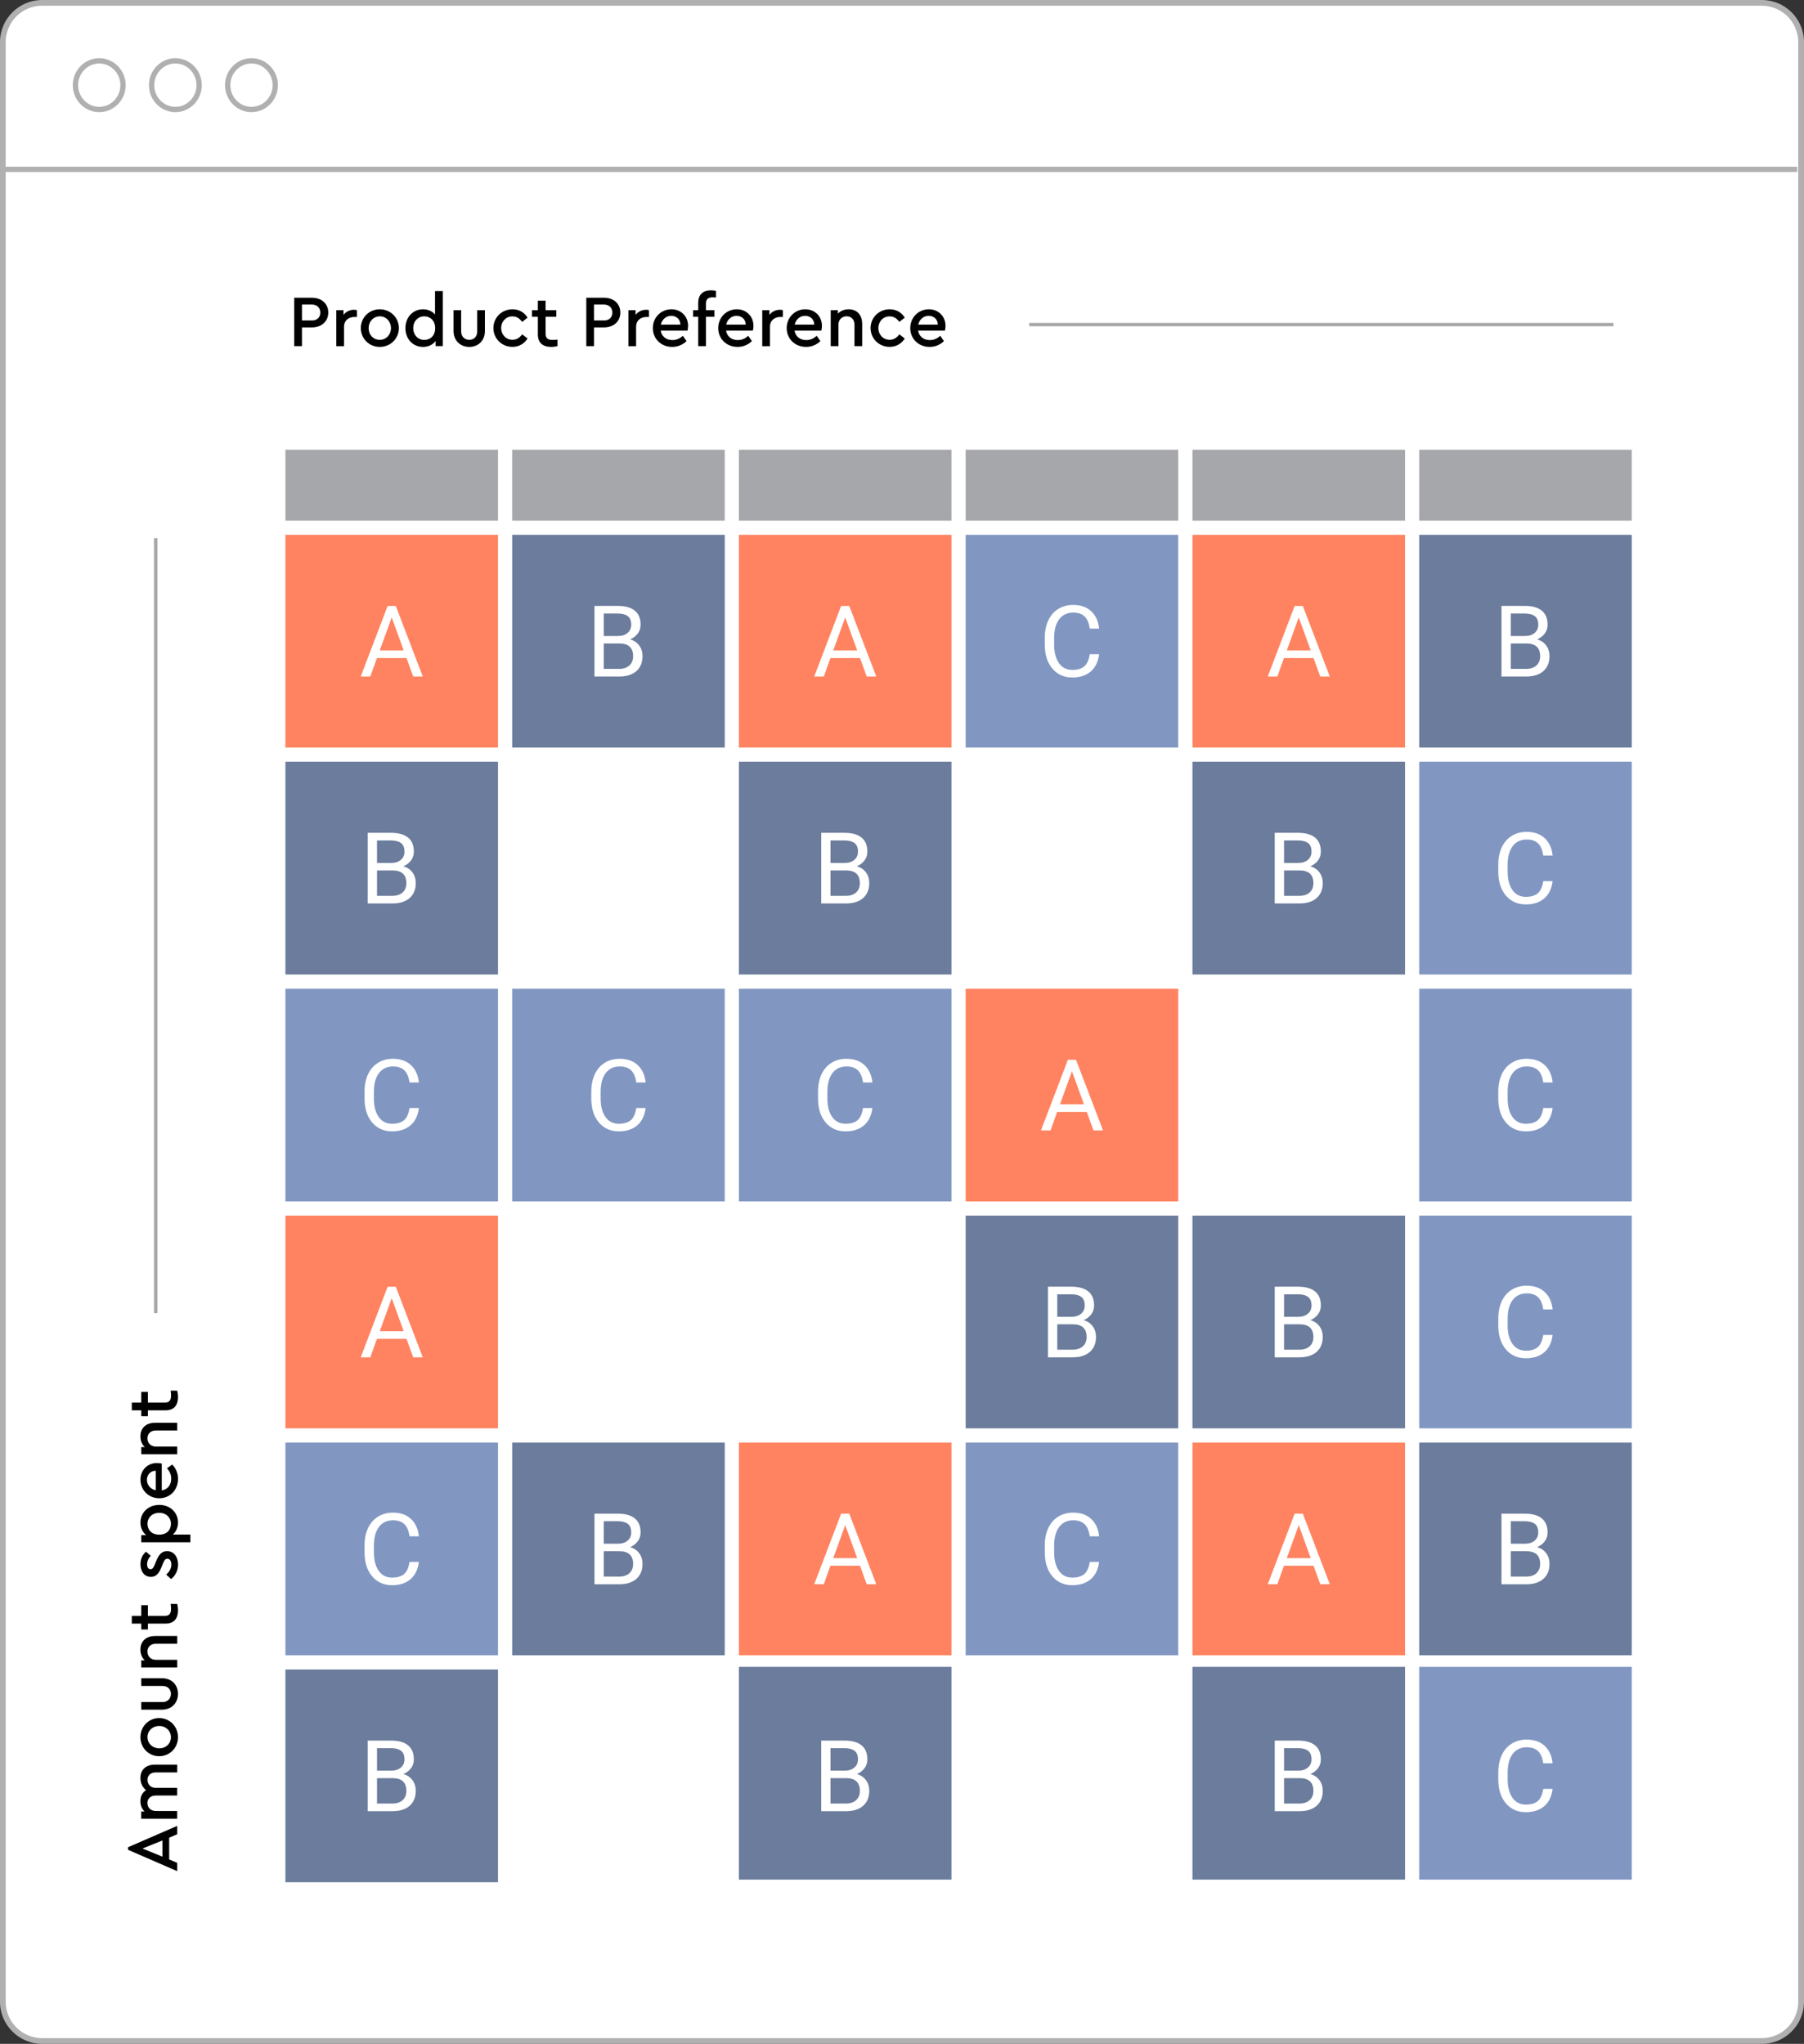
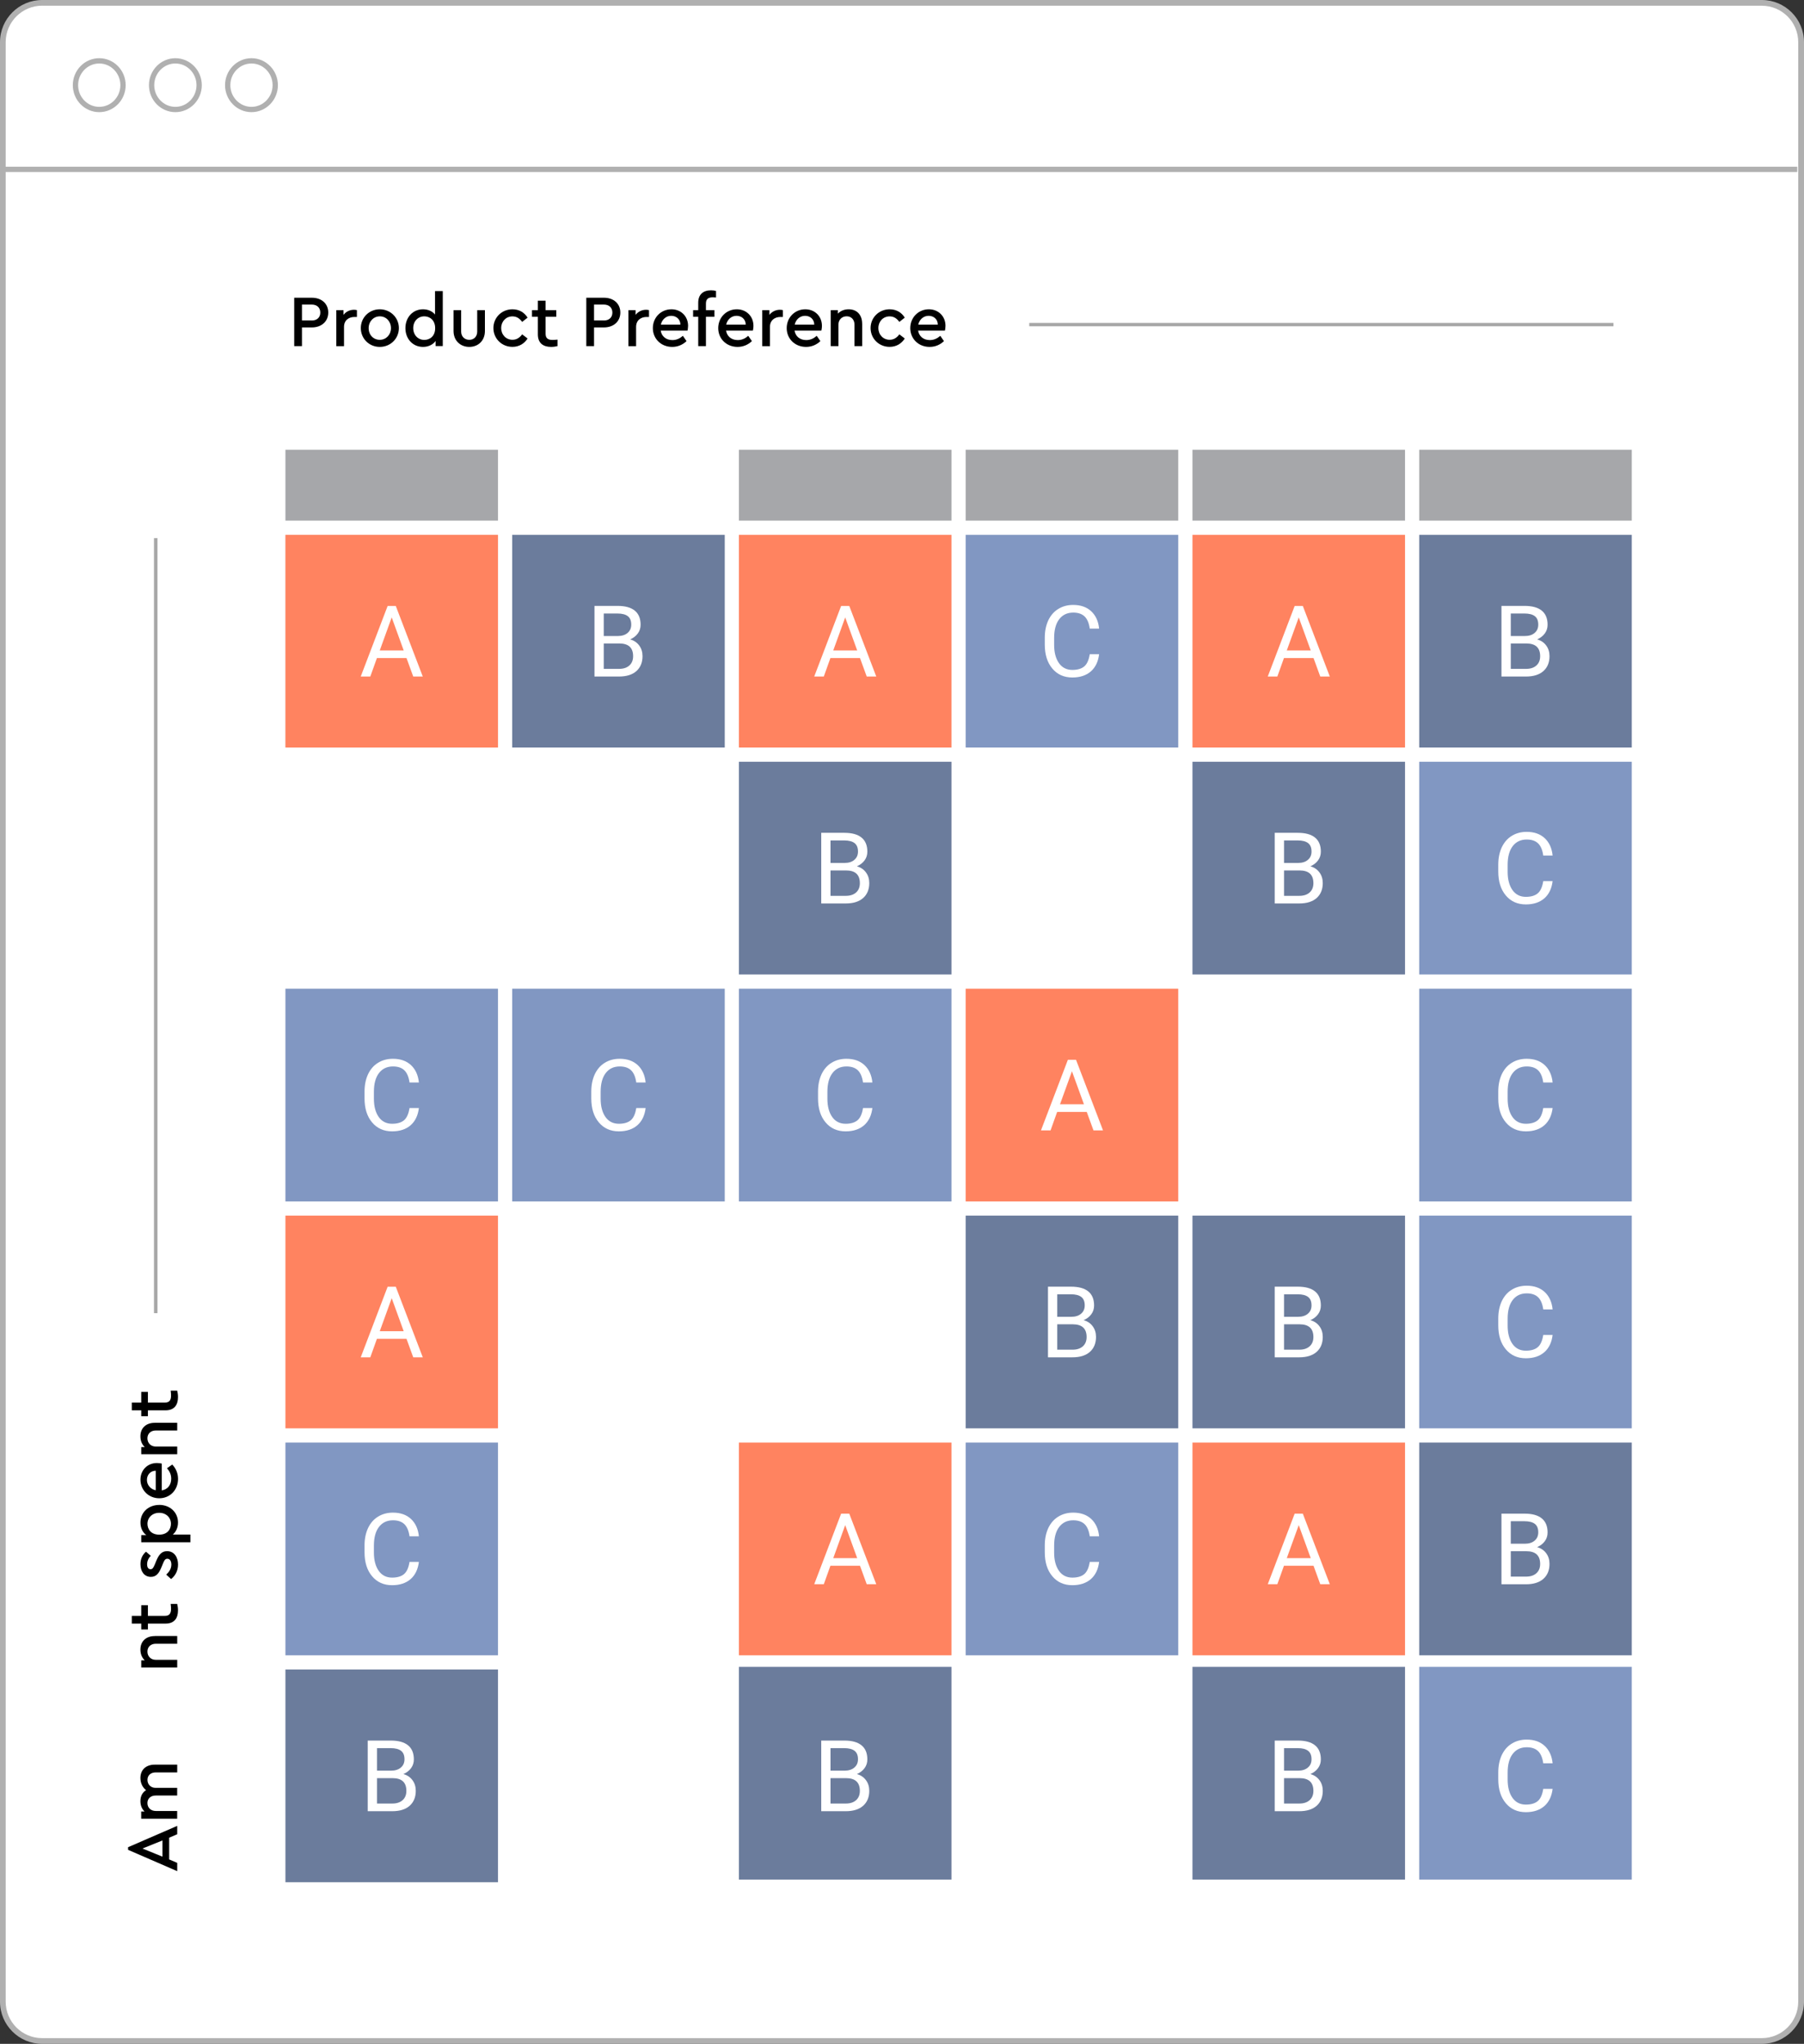
<svg xmlns="http://www.w3.org/2000/svg" width="323" height="366" viewBox="0 0 323 366" fill="none">
  <rect x="0" y="0" width="323" height="366" fill="#333333" stroke="none" />
  <g clip-path="url(#clip0_94_380)">
    <path d="M315.455 0.51H7.545C3.659 0.51 0.509 3.663 0.509 7.552V358.448C0.509 362.338 3.659 365.49 7.545 365.49H315.455C319.341 365.49 322.491 362.338 322.491 358.448V7.552C322.491 3.663 319.341 0.51 315.455 0.51Z" fill="white" />
    <path d="M315.455 366H7.545C3.385 366 0 362.612 0 358.448V7.552C0 3.388 3.385 0 7.545 0H315.455C319.616 0 323 3.388 323 7.552V358.448C323 362.612 319.616 366 315.455 366ZM7.545 1.019C3.949 1.019 1.018 3.952 1.018 7.552V358.448C1.018 362.048 3.941 364.973 7.537 364.973H315.448C319.044 364.973 321.966 362.048 321.966 358.448V7.552C321.966 3.952 319.044 1.027 315.448 1.027H7.545V1.019Z" fill="#B0B0B0" />
    <path d="M321.794 29.854H0.509V30.803H321.794V29.854Z" fill="#B0B0B0" />
-     <path d="M17.769 19.612C20.122 19.612 22.031 17.66 22.031 15.252C22.031 12.844 20.122 10.892 17.769 10.892C15.415 10.892 13.507 12.844 13.507 15.252C13.507 17.66 15.415 19.612 17.769 19.612Z" fill="white" />
    <path d="M17.769 20.083C15.16 20.083 13.037 17.918 13.037 15.252C13.037 12.586 15.16 10.422 17.769 10.422C20.378 10.422 22.501 12.586 22.501 15.252C22.501 17.918 20.378 20.083 17.769 20.083ZM17.769 11.37C15.685 11.37 13.985 13.111 13.985 15.252C13.985 17.393 15.685 19.134 17.769 19.134C19.853 19.134 21.553 17.393 21.553 15.252C21.553 13.111 19.853 11.37 17.769 11.37Z" fill="#B0B0B0" />
    <path d="M31.401 19.612C33.754 19.612 35.663 17.66 35.663 15.252C35.663 12.844 33.754 10.892 31.401 10.892C29.047 10.892 27.139 12.844 27.139 15.252C27.139 17.66 29.047 19.612 31.401 19.612Z" fill="white" />
    <path d="M31.401 20.083C28.792 20.083 26.669 17.918 26.669 15.252C26.669 12.586 28.792 10.422 31.401 10.422C34.01 10.422 36.133 12.586 36.133 15.252C36.133 17.918 34.01 20.083 31.401 20.083ZM31.401 11.37C29.317 11.37 27.617 13.111 27.617 15.252C27.617 17.393 29.317 19.134 31.401 19.134C33.485 19.134 35.185 17.393 35.185 15.252C35.185 13.111 33.485 11.37 31.401 11.37Z" fill="#B0B0B0" />
    <path d="M45.025 19.612C47.379 19.612 49.287 17.66 49.287 15.252C49.287 12.844 47.379 10.892 45.025 10.892C42.671 10.892 40.763 12.844 40.763 15.252C40.763 17.66 42.671 19.612 45.025 19.612Z" fill="white" />
    <path d="M45.025 20.083C42.416 20.083 40.293 17.918 40.293 15.252C40.293 12.586 42.416 10.422 45.025 10.422C47.634 10.422 49.757 12.586 49.757 15.252C49.757 17.918 47.634 20.083 45.025 20.083ZM45.025 11.37C42.941 11.37 41.241 13.111 41.241 15.252C41.241 17.393 42.941 19.134 45.025 19.134C47.109 19.134 48.809 17.393 48.809 15.252C48.809 13.111 47.109 11.37 45.025 11.37Z" fill="#B0B0B0" />
    <path d="M89.164 80.535H51.104V93.231H89.164V80.535Z" fill="#A6A7AA" />
-     <path d="M89.164 136.408H51.104V174.503H89.164V136.408Z" fill="#6B7C9C" />
    <path d="M89.164 217.68H51.104V255.776H89.164V217.68Z" fill="#FF8360" />
    <path d="M89.164 95.772H51.104V133.867H89.164V95.772Z" fill="#EAEAEA" />
    <path d="M89.164 177.052H51.104V215.147H89.164V177.052Z" fill="#8197C2" />
    <path d="M89.164 258.324H51.104V296.42H89.164V258.324Z" fill="#8197C2" />
    <path d="M89.164 298.96H51.104V337.056H89.164V298.96Z" fill="#6B7C9C" />
-     <path d="M129.763 80.535H91.703V93.231H129.763V80.535Z" fill="#A6A7AA" />
+     <path d="M129.763 80.535H91.703H129.763V80.535Z" fill="#A6A7AA" />
    <path d="M129.763 95.772H91.703V133.867H129.763V95.772Z" fill="#6B7C9C" />
    <path d="M129.763 177.052H91.703V215.147H129.763V177.052Z" fill="#8197C2" />
    <path d="M170.361 80.535H132.301V93.231H170.361V80.535Z" fill="#A6A7AA" />
    <path d="M170.361 136.408H132.301V174.503H170.361V136.408Z" fill="#6B7C9C" />
    <path d="M170.361 95.772H132.301V133.867H170.361V95.772Z" fill="#FF8360" />
    <path d="M170.361 177.052H132.301V215.147H170.361V177.052Z" fill="#8197C2" />
    <path d="M89.164 95.772H51.104V133.867H89.164V95.772Z" fill="#FF8360" />
    <path d="M292.164 217.68H254.104V255.776H292.164V217.68Z" fill="#8197C2" />
    <path d="M210.959 80.535H172.899V93.231H210.959V80.535Z" fill="#A6A7AA" />
    <path d="M210.959 217.68H172.899V255.776H210.959V217.68Z" fill="#6B7C9C" />
    <path d="M210.959 95.772H172.899V133.867H210.959V95.772Z" fill="#8197C2" />
    <path d="M210.959 177.052H172.899V215.147H210.959V177.052Z" fill="#FF8360" />
    <path d="M251.565 80.535H213.505V93.231H251.565V80.535Z" fill="#A6A7AA" />
    <path d="M251.565 136.408H213.505V174.503H251.565V136.408Z" fill="#6B7C9C" />
    <path d="M292.164 258.324H254.104V296.42H292.164V258.324Z" fill="#6B7C9C" />
    <path d="M228.234 243.048V230.407H232.363C233.734 230.407 234.76 230.69 235.458 231.262C236.147 231.827 236.492 232.666 236.492 233.779C236.492 234.375 236.327 234.893 235.99 235.348C235.653 235.803 235.199 236.155 234.619 236.406C235.301 236.595 235.841 236.955 236.241 237.496C236.641 238.03 236.836 238.673 236.836 239.41C236.836 240.539 236.468 241.433 235.74 242.084C235.003 242.735 233.969 243.056 232.621 243.056H228.242L228.234 243.048ZM229.903 235.803H232.418C233.146 235.803 233.734 235.622 234.165 235.254C234.604 234.885 234.823 234.391 234.823 233.764C234.823 233.066 234.619 232.564 234.212 232.25C233.804 231.937 233.186 231.772 232.363 231.772H229.903V235.795V235.803ZM229.903 237.144V241.692H232.653C233.428 241.692 234.039 241.488 234.486 241.088C234.933 240.688 235.16 240.131 235.16 239.426C235.16 237.904 234.337 237.144 232.676 237.144H229.903Z" fill="#1D1D1D" />
    <path d="M251.565 217.68H213.505V255.776H251.565V217.68Z" fill="#6B7C9C" />
    <path d="M251.565 95.772H213.505V133.867H251.565V95.772Z" fill="#FF8360" />
    <path d="M251.565 258.324H213.505V296.42H251.565V258.324Z" fill="#FF8360" />
    <path d="M292.164 80.535H254.104V93.231H292.164V80.535Z" fill="#A6A7AA" />
    <path d="M292.164 136.408H254.104V174.503H292.164V136.408Z" fill="#8197C2" />
    <path d="M292.164 95.772H254.104V133.867H292.164V95.772Z" fill="#6B7C9C" />
    <path d="M292.164 177.052H254.104V215.147H292.164V177.052Z" fill="#8197C2" />
    <path d="M251.565 298.49H213.505V336.585H251.565V298.49Z" fill="#6B7C9C" />
    <path d="M170.361 298.49H132.301V336.585H170.361V298.49Z" fill="#6B7C9C" />
    <path d="M210.959 258.324H172.899V296.42H210.959V258.324Z" fill="#8197C2" />
-     <path d="M129.763 258.324H91.703V296.42H129.763V258.324Z" fill="#6B7C9C" />
    <path d="M170.361 258.324H132.301V296.42H170.361V258.324Z" fill="#FF8360" />
    <path d="M292.164 298.49H254.104V336.585H292.164V298.49Z" fill="#8197C2" />
    <path d="M72.775 117.839H67.486L66.303 121.148H64.588L69.406 108.507H70.863L75.697 121.148H73.989L72.782 117.839H72.775ZM67.988 116.474H72.281L70.134 110.561L67.996 116.474H67.988Z" fill="white" />
    <path d="M72.775 239.747H67.486L66.303 243.056H64.588L69.406 230.415H70.863L75.697 243.056H73.989L72.782 239.747H72.775ZM67.988 238.383H72.281L70.134 232.47L67.996 238.383H67.988Z" fill="white" />
    <path d="M228.234 161.776V149.135H232.363C233.734 149.135 234.76 149.418 235.458 149.99C236.147 150.555 236.492 151.394 236.492 152.507C236.492 153.103 236.327 153.621 235.99 154.076C235.653 154.53 235.199 154.883 234.619 155.134C235.301 155.322 235.841 155.683 236.241 156.224C236.641 156.757 236.836 157.401 236.836 158.138C236.836 159.267 236.468 160.161 235.74 160.812C235.003 161.463 233.969 161.784 232.621 161.784H228.242L228.234 161.776ZM229.903 154.53H232.418C233.146 154.53 233.734 154.35 234.165 153.981C234.604 153.613 234.823 153.119 234.823 152.492C234.823 151.794 234.619 151.292 234.212 150.978C233.804 150.664 233.186 150.5 232.363 150.5H229.903V154.523V154.53ZM229.903 155.871V160.42H232.653C233.428 160.42 234.039 160.216 234.486 159.816C234.933 159.416 235.16 158.859 235.16 158.153C235.16 156.632 234.337 155.871 232.676 155.871H229.903Z" fill="white" />
    <path d="M65.841 161.776V149.135H69.97C71.341 149.135 72.367 149.418 73.064 149.99C73.754 150.555 74.099 151.394 74.099 152.507C74.099 153.103 73.934 153.621 73.597 154.076C73.26 154.53 72.806 154.883 72.226 155.134C72.908 155.322 73.448 155.683 73.848 156.224C74.247 156.757 74.443 157.401 74.443 158.138C74.443 159.267 74.075 160.161 73.346 160.812C72.61 161.463 71.576 161.784 70.228 161.784H65.849L65.841 161.776ZM67.502 154.53H70.017C70.745 154.53 71.333 154.35 71.764 153.981C72.203 153.613 72.422 153.119 72.422 152.492C72.422 151.794 72.218 151.292 71.811 150.978C71.403 150.664 70.784 150.5 69.962 150.5H67.502V154.523V154.53ZM67.502 155.871V160.42H70.252C71.027 160.42 71.638 160.216 72.085 159.816C72.532 159.416 72.759 158.859 72.759 158.153C72.759 156.632 71.936 155.871 70.275 155.871H67.502Z" fill="white" />
    <path d="M147.038 161.776V149.135H151.166C152.537 149.135 153.564 149.418 154.261 149.99C154.95 150.555 155.295 151.394 155.295 152.507C155.295 153.103 155.131 153.621 154.794 154.076C154.457 154.53 154.002 154.883 153.423 155.134C154.104 155.322 154.645 155.683 155.044 156.224C155.444 156.757 155.64 157.401 155.64 158.138C155.64 159.267 155.272 160.161 154.543 160.812C153.807 161.463 152.772 161.784 151.425 161.784H147.045L147.038 161.776ZM148.698 154.53H151.213C151.942 154.53 152.53 154.35 152.96 153.981C153.399 153.613 153.619 153.119 153.619 152.492C153.619 151.794 153.415 151.292 153.007 150.978C152.6 150.664 151.981 150.5 151.158 150.5H148.698V154.523V154.53ZM148.698 155.871V160.42H151.448C152.224 160.42 152.835 160.216 153.282 159.816C153.728 159.416 153.955 158.859 153.955 158.153C153.955 156.632 153.133 155.871 151.472 155.871H148.698Z" fill="white" />
    <path d="M106.439 121.14V108.499H110.568C111.939 108.499 112.965 108.781 113.663 109.354C114.352 109.918 114.697 110.757 114.697 111.871C114.697 112.467 114.532 112.985 114.195 113.439C113.859 113.894 113.404 114.247 112.824 114.498C113.506 114.686 114.047 115.047 114.446 115.588C114.846 116.121 115.042 116.764 115.042 117.501C115.042 118.631 114.673 119.525 113.945 120.175C113.208 120.826 112.174 121.148 110.827 121.148H106.447L106.439 121.14ZM108.1 113.894H110.615C111.344 113.894 111.931 113.714 112.362 113.345C112.801 112.977 113.02 112.483 113.02 111.855C113.02 111.157 112.817 110.656 112.409 110.342C112.002 110.028 111.383 109.863 110.56 109.863H108.1V113.886V113.894ZM108.1 115.227V119.776H110.85C111.626 119.776 112.237 119.572 112.683 119.172C113.13 118.772 113.357 118.215 113.357 117.509C113.357 115.988 112.534 115.227 110.874 115.227H108.1Z" fill="white" />
    <path d="M268.832 283.692V271.052H272.961C274.332 271.052 275.358 271.334 276.056 271.906C276.745 272.471 277.09 273.31 277.09 274.423C277.09 275.019 276.925 275.537 276.589 275.992C276.252 276.447 275.797 276.8 275.217 277.05C275.899 277.239 276.44 277.599 276.839 278.141C277.239 278.674 277.435 279.317 277.435 280.054C277.435 281.183 277.066 282.077 276.338 282.728C275.601 283.379 274.567 283.7 273.22 283.7H268.84L268.832 283.692ZM270.501 276.439H273.016C273.745 276.439 274.332 276.258 274.763 275.89C275.202 275.521 275.421 275.027 275.421 274.4C275.421 273.702 275.217 273.2 274.81 272.886C274.403 272.573 273.784 272.408 272.961 272.408H270.501V276.431V276.439ZM270.501 277.78V282.328H273.251C274.027 282.328 274.638 282.124 275.084 281.724C275.531 281.324 275.758 280.768 275.758 280.062C275.758 278.54 274.935 277.78 273.275 277.78H270.501Z" fill="white" />
    <path d="M194.569 199.111H189.281L188.098 202.42H186.382L191.201 189.779H192.658L197.492 202.42H195.784L194.577 199.111H194.569ZM189.782 197.747H194.076L191.929 191.834L189.79 197.747H189.782Z" fill="white" />
    <path d="M153.971 117.839H148.683L147.5 121.148H145.784L150.602 108.507H152.059L156.893 121.148H155.185L153.979 117.839H153.971ZM149.184 116.474H153.478L151.331 110.561L149.192 116.474H149.184Z" fill="white" />
    <path d="M153.971 280.383H148.683L147.5 283.692H145.784L150.602 271.052H152.059L156.893 283.692H155.185L153.979 280.383H153.971ZM149.184 279.019H153.478L151.331 273.106L149.192 279.019H149.184Z" fill="white" />
    <path d="M235.175 117.839H229.887L228.704 121.148H226.988L231.807 108.507H233.264L238.098 121.148H236.39L235.183 117.839H235.175ZM230.389 116.474H234.682L232.535 110.561L230.396 116.474H230.389Z" fill="white" />
    <path d="M235.175 280.383H229.887L228.704 283.692H226.988L231.807 271.052H233.264L238.098 283.692H236.39L235.183 280.383H235.175ZM230.389 279.019H234.682L232.535 273.106L230.396 279.019H230.389Z" fill="white" />
    <path d="M74.999 279.677C74.843 281.011 74.349 282.046 73.519 282.775C72.688 283.496 71.584 283.865 70.205 283.865C68.716 283.865 67.518 283.332 66.617 282.257C65.716 281.183 65.269 279.756 65.269 277.96V276.745C65.269 275.568 65.481 274.541 65.896 273.639C66.319 272.753 66.906 272.063 67.682 271.593C68.45 271.114 69.343 270.871 70.354 270.871C71.693 270.871 72.767 271.247 73.581 272C74.388 272.753 74.866 273.788 74.999 275.113H73.323C73.182 274.102 72.861 273.373 72.383 272.918C71.897 272.463 71.223 272.243 70.362 272.243C69.296 272.243 68.466 272.635 67.854 273.428C67.251 274.212 66.946 275.333 66.946 276.792V278.015C66.946 279.387 67.236 280.477 67.807 281.293C68.379 282.101 69.178 282.508 70.205 282.508C71.129 282.508 71.842 282.297 72.336 281.881C72.829 281.465 73.158 280.736 73.323 279.693H74.999V279.677Z" fill="white" />
    <path d="M277.991 157.769C277.834 159.102 277.341 160.137 276.51 160.866C275.68 161.588 274.575 161.956 273.196 161.956C271.708 161.956 270.509 161.423 269.608 160.349C268.707 159.275 268.26 157.847 268.26 156.052V154.836C268.26 153.66 268.472 152.633 268.887 151.731C269.31 150.845 269.898 150.155 270.673 149.684C271.441 149.206 272.334 148.963 273.345 148.963C274.685 148.963 275.758 149.339 276.573 150.092C277.38 150.845 277.858 151.88 277.991 153.205H276.314C276.173 152.193 275.852 151.464 275.374 151.009C274.888 150.555 274.215 150.335 273.353 150.335C272.287 150.335 271.457 150.727 270.846 151.519C270.243 152.303 269.937 153.425 269.937 154.883V156.107C269.937 157.479 270.227 158.569 270.799 159.384C271.371 160.192 272.17 160.6 273.196 160.6C274.121 160.6 274.834 160.388 275.327 159.973C275.821 159.557 276.15 158.828 276.314 157.785H277.991V157.769Z" fill="white" />
    <path d="M196.794 117.133C196.638 118.466 196.144 119.501 195.314 120.23C194.483 120.952 193.378 121.32 192 121.32C190.511 121.32 189.312 120.787 188.411 119.713C187.51 118.638 187.064 117.211 187.064 115.415V114.2C187.064 113.024 187.275 111.996 187.691 111.095C188.114 110.208 188.701 109.518 189.477 109.048C190.245 108.57 191.138 108.326 192.148 108.326C193.488 108.326 194.562 108.703 195.376 109.456C196.183 110.208 196.661 111.244 196.794 112.569H195.118C194.977 111.557 194.656 110.828 194.178 110.373C193.692 109.918 193.018 109.699 192.156 109.699C191.091 109.699 190.26 110.091 189.649 110.883C189.046 111.667 188.74 112.788 188.74 114.247V115.47C188.74 116.843 189.03 117.933 189.602 118.748C190.174 119.556 190.973 119.964 192 119.964C192.924 119.964 193.637 119.752 194.131 119.336C194.624 118.921 194.953 118.191 195.118 117.148H196.794V117.133Z" fill="white" />
    <path d="M277.991 198.405C277.834 199.738 277.341 200.773 276.51 201.503C275.68 202.224 274.575 202.593 273.196 202.593C271.708 202.593 270.509 202.059 269.608 200.985C268.707 199.911 268.26 198.484 268.26 196.688V195.472C268.26 194.296 268.472 193.269 268.887 192.367C269.31 191.481 269.898 190.791 270.673 190.32C271.441 189.842 272.334 189.599 273.345 189.599C274.685 189.599 275.758 189.975 276.573 190.728C277.38 191.481 277.858 192.516 277.991 193.841H276.314C276.173 192.83 275.852 192.1 275.374 191.646C274.888 191.191 274.215 190.971 273.353 190.971C272.287 190.971 271.457 191.363 270.846 192.155C270.243 192.939 269.937 194.061 269.937 195.519V196.743C269.937 198.115 270.227 199.205 270.799 200.021C271.371 200.828 272.17 201.236 273.196 201.236C274.121 201.236 274.834 201.024 275.327 200.609C275.821 200.193 276.15 199.464 276.314 198.421H277.991V198.405Z" fill="white" />
    <path d="M156.196 198.405C156.039 199.738 155.546 200.773 154.715 201.503C153.885 202.224 152.78 202.593 151.401 202.593C149.913 202.593 148.714 202.059 147.813 200.985C146.912 199.911 146.466 198.484 146.466 196.688V195.472C146.466 194.296 146.677 193.269 147.092 192.367C147.515 191.481 148.103 190.791 148.879 190.32C149.646 189.842 150.54 189.599 151.55 189.599C152.89 189.599 153.963 189.975 154.778 190.728C155.585 191.481 156.063 192.516 156.196 193.841H154.519C154.378 192.83 154.057 192.1 153.579 191.646C153.094 191.191 152.42 190.971 151.558 190.971C150.493 190.971 149.662 191.363 149.051 192.155C148.448 192.939 148.142 194.061 148.142 195.519V196.743C148.142 198.115 148.432 199.205 149.004 200.021C149.576 200.828 150.375 201.236 151.401 201.236C152.326 201.236 153.039 201.024 153.532 200.609C154.026 200.193 154.355 199.464 154.519 198.421H156.196V198.405Z" fill="white" />
    <path d="M115.598 198.405C115.441 199.738 114.948 200.773 114.117 201.503C113.287 202.224 112.182 202.593 110.803 202.593C109.315 202.593 108.116 202.059 107.215 200.985C106.314 199.911 105.867 198.484 105.867 196.688V195.472C105.867 194.296 106.079 193.269 106.494 192.367C106.917 191.481 107.505 190.791 108.28 190.32C109.048 189.842 109.941 189.599 110.952 189.599C112.292 189.599 113.365 189.975 114.18 190.728C114.987 191.481 115.465 192.516 115.598 193.841H113.921C113.78 192.83 113.459 192.1 112.981 191.646C112.495 191.191 111.822 190.971 110.96 190.971C109.894 190.971 109.064 191.363 108.453 192.155C107.849 192.939 107.544 194.061 107.544 195.519V196.743C107.544 198.115 107.834 199.205 108.406 200.021C108.978 200.828 109.777 201.236 110.803 201.236C111.728 201.236 112.44 201.024 112.934 200.609C113.428 200.193 113.757 199.464 113.921 198.421H115.598V198.405Z" fill="white" />
    <path d="M74.999 198.405C74.843 199.738 74.349 200.773 73.519 201.503C72.688 202.224 71.584 202.593 70.205 202.593C68.716 202.593 67.518 202.059 66.617 200.985C65.716 199.911 65.269 198.484 65.269 196.688V195.472C65.269 194.296 65.481 193.269 65.896 192.367C66.319 191.481 66.906 190.791 67.682 190.32C68.45 189.842 69.343 189.599 70.354 189.599C71.693 189.599 72.767 189.975 73.581 190.728C74.388 191.481 74.866 192.516 74.999 193.841H73.323C73.182 192.83 72.861 192.1 72.383 191.646C71.897 191.191 71.223 190.971 70.362 190.971C69.296 190.971 68.466 191.363 67.854 192.155C67.251 192.939 66.946 194.061 66.946 195.519V196.743C66.946 198.115 67.236 199.205 67.807 200.021C68.379 200.828 69.178 201.236 70.205 201.236C71.129 201.236 71.842 201.024 72.336 200.609C72.829 200.193 73.158 199.464 73.323 198.421H74.999V198.405Z" fill="white" />
    <path d="M277.991 239.041C277.834 240.375 277.341 241.41 276.51 242.139C275.68 242.86 274.575 243.229 273.196 243.229C271.708 243.229 270.509 242.696 269.608 241.621C268.707 240.547 268.26 239.12 268.26 237.324V236.109C268.26 234.932 268.472 233.905 268.887 233.003C269.31 232.117 269.898 231.427 270.673 230.957C271.441 230.478 272.334 230.235 273.345 230.235C274.685 230.235 275.758 230.612 276.573 231.364C277.38 232.117 277.858 233.152 277.991 234.478H276.314C276.173 233.466 275.852 232.737 275.374 232.282C274.888 231.827 274.215 231.607 273.353 231.607C272.287 231.607 271.457 231.999 270.846 232.792C270.243 233.576 269.937 234.697 269.937 236.156V237.379C269.937 238.751 270.227 239.841 270.799 240.657C271.371 241.465 272.17 241.872 273.196 241.872C274.121 241.872 274.834 241.661 275.327 241.245C275.821 240.829 276.15 240.1 276.314 239.057H277.991V239.041Z" fill="white" />
    <path d="M277.991 320.321C277.834 321.655 277.341 322.69 276.51 323.419C275.68 324.14 274.575 324.509 273.196 324.509C271.708 324.509 270.509 323.976 269.608 322.901C268.707 321.827 268.26 320.4 268.26 318.604V317.389C268.26 316.212 268.472 315.185 268.887 314.283C269.31 313.397 269.898 312.707 270.673 312.237C271.441 311.758 272.334 311.515 273.345 311.515C274.685 311.515 275.758 311.892 276.573 312.644C277.38 313.397 277.858 314.432 277.991 315.758H276.314C276.173 314.746 275.852 314.017 275.374 313.562C274.888 313.107 274.215 312.887 273.353 312.887C272.287 312.887 271.457 313.28 270.846 314.072C270.243 314.856 269.937 315.977 269.937 317.436V318.659C269.937 320.031 270.227 321.121 270.799 321.937C271.371 322.745 272.17 323.152 273.196 323.152C274.121 323.152 274.834 322.941 275.327 322.525C275.821 322.109 276.15 321.38 276.314 320.337H277.991V320.321Z" fill="white" />
    <path d="M196.794 279.677C196.638 281.011 196.144 282.046 195.314 282.775C194.483 283.496 193.378 283.865 192 283.865C190.511 283.865 189.312 283.332 188.411 282.257C187.51 281.183 187.064 279.756 187.064 277.96V276.745C187.064 275.568 187.275 274.541 187.691 273.639C188.114 272.753 188.701 272.063 189.477 271.593C190.245 271.114 191.138 270.871 192.148 270.871C193.488 270.871 194.562 271.247 195.376 272C196.183 272.753 196.661 273.788 196.794 275.113H195.118C194.977 274.102 194.656 273.373 194.178 272.918C193.692 272.463 193.018 272.243 192.156 272.243C191.091 272.243 190.26 272.635 189.649 273.428C189.046 274.212 188.74 275.333 188.74 276.792V278.015C188.74 279.387 189.03 280.477 189.602 281.293C190.174 282.101 190.973 282.508 192 282.508C192.924 282.508 193.637 282.297 194.131 281.881C194.624 281.465 194.953 280.736 195.118 279.693H196.794V279.677Z" fill="white" />
    <path d="M65.841 324.329V311.688H69.97C71.341 311.688 72.367 311.97 73.064 312.542C73.754 313.107 74.099 313.946 74.099 315.06C74.099 315.656 73.934 316.173 73.597 316.628C73.26 317.083 72.806 317.436 72.226 317.687C72.908 317.875 73.448 318.236 73.848 318.777C74.247 319.31 74.443 319.953 74.443 320.69C74.443 321.819 74.075 322.713 73.346 323.364C72.61 324.015 71.576 324.337 70.228 324.337H65.849L65.841 324.329ZM67.502 317.075H70.017C70.745 317.075 71.333 316.895 71.764 316.526C72.203 316.158 72.422 315.664 72.422 315.036C72.422 314.338 72.218 313.836 71.811 313.523C71.403 313.209 70.784 313.044 69.962 313.044H67.502V317.067V317.075ZM67.502 318.416V322.964H70.252C71.027 322.964 71.638 322.76 72.085 322.36C72.532 321.96 72.759 321.404 72.759 320.698C72.759 319.177 71.936 318.416 70.275 318.416H67.502Z" fill="white" />
    <path d="M106.439 283.692V271.052H110.568C111.939 271.052 112.965 271.334 113.663 271.906C114.352 272.471 114.697 273.31 114.697 274.423C114.697 275.019 114.532 275.537 114.195 275.992C113.859 276.447 113.404 276.8 112.824 277.05C113.506 277.239 114.047 277.599 114.446 278.141C114.846 278.674 115.042 279.317 115.042 280.054C115.042 281.183 114.673 282.077 113.945 282.728C113.208 283.379 112.174 283.7 110.827 283.7H106.447L106.439 283.692ZM108.1 276.439H110.615C111.344 276.439 111.931 276.258 112.362 275.89C112.801 275.521 113.02 275.027 113.02 274.4C113.02 273.702 112.817 273.2 112.409 272.886C112.002 272.573 111.383 272.408 110.56 272.408H108.1V276.431V276.439ZM108.1 277.78V282.328H110.85C111.626 282.328 112.237 282.124 112.683 281.724C113.13 281.324 113.357 280.768 113.357 280.062C113.357 278.54 112.534 277.78 110.874 277.78H108.1Z" fill="white" />
    <path d="M147.038 324.329V311.688H151.166C152.537 311.688 153.564 311.97 154.261 312.542C154.95 313.107 155.295 313.946 155.295 315.06C155.295 315.656 155.131 316.173 154.794 316.628C154.457 317.083 154.002 317.436 153.423 317.687C154.104 317.875 154.645 318.236 155.044 318.777C155.444 319.31 155.64 319.953 155.64 320.69C155.64 321.819 155.272 322.713 154.543 323.364C153.807 324.015 152.772 324.337 151.425 324.337H147.045L147.038 324.329ZM148.698 317.075H151.213C151.942 317.075 152.53 316.895 152.96 316.526C153.399 316.158 153.619 315.664 153.619 315.036C153.619 314.338 153.415 313.836 153.007 313.523C152.6 313.209 151.981 313.044 151.158 313.044H148.698V317.067V317.075ZM148.698 318.416V322.964H151.448C152.224 322.964 152.835 322.76 153.282 322.36C153.728 321.96 153.955 321.404 153.955 320.698C153.955 319.177 153.133 318.416 151.472 318.416H148.698Z" fill="white" />
    <path d="M228.234 324.329V311.688H232.363C233.734 311.688 234.76 311.97 235.458 312.542C236.147 313.107 236.492 313.946 236.492 315.06C236.492 315.656 236.327 316.173 235.99 316.628C235.653 317.083 235.199 317.436 234.619 317.687C235.301 317.875 235.841 318.236 236.241 318.777C236.641 319.31 236.836 319.953 236.836 320.69C236.836 321.819 236.468 322.713 235.74 323.364C235.003 324.015 233.969 324.337 232.621 324.337H228.242L228.234 324.329ZM229.903 317.075H232.418C233.146 317.075 233.734 316.895 234.165 316.526C234.604 316.158 234.823 315.664 234.823 315.036C234.823 314.338 234.619 313.836 234.212 313.523C233.804 313.209 233.186 313.044 232.363 313.044H229.903V317.067V317.075ZM229.903 318.416V322.964H232.653C233.428 322.964 234.039 322.76 234.486 322.36C234.933 321.96 235.16 321.404 235.16 320.698C235.16 319.177 234.337 318.416 232.676 318.416H229.903Z" fill="white" />
    <path d="M187.636 243.048V230.407H191.765C193.136 230.407 194.162 230.69 194.859 231.262C195.549 231.827 195.893 232.666 195.893 233.779C195.893 234.375 195.729 234.893 195.392 235.348C195.055 235.803 194.601 236.155 194.021 236.406C194.703 236.595 195.243 236.955 195.643 237.496C196.042 238.03 196.238 238.673 196.238 239.41C196.238 240.539 195.87 241.433 195.141 242.084C194.405 242.735 193.371 243.056 192.023 243.056H187.644L187.636 243.048ZM189.297 235.803H191.812C192.54 235.803 193.128 235.622 193.559 235.254C193.997 234.885 194.217 234.391 194.217 233.764C194.217 233.066 194.013 232.564 193.606 232.25C193.198 231.937 192.579 231.772 191.757 231.772H189.297V235.795V235.803ZM189.297 237.144V241.692H192.047C192.822 241.692 193.433 241.488 193.88 241.088C194.326 240.688 194.554 240.131 194.554 239.426C194.554 237.904 193.731 237.144 192.07 237.144H189.297Z" fill="white" />
    <path d="M228.234 243.048V230.407H232.363C233.734 230.407 234.76 230.69 235.458 231.262C236.147 231.827 236.492 232.666 236.492 233.779C236.492 234.375 236.327 234.893 235.99 235.348C235.653 235.803 235.199 236.155 234.619 236.406C235.301 236.595 235.841 236.955 236.241 237.496C236.641 238.03 236.836 238.673 236.836 239.41C236.836 240.539 236.468 241.433 235.74 242.084C235.003 242.735 233.969 243.056 232.621 243.056H228.242L228.234 243.048ZM229.903 235.803H232.418C233.146 235.803 233.734 235.622 234.165 235.254C234.604 234.885 234.823 234.391 234.823 233.764C234.823 233.066 234.619 232.564 234.212 232.25C233.804 231.937 233.186 231.772 232.363 231.772H229.903V235.795V235.803ZM229.903 237.144V241.692H232.653C233.428 241.692 234.039 241.488 234.486 241.088C234.933 240.688 235.16 240.131 235.16 239.426C235.16 237.904 234.337 237.144 232.676 237.144H229.903Z" fill="white" />
    <path d="M268.832 121.14V108.499H272.961C274.332 108.499 275.358 108.781 276.056 109.354C276.745 109.918 277.09 110.757 277.09 111.871C277.09 112.467 276.925 112.985 276.589 113.439C276.252 113.894 275.797 114.247 275.217 114.498C275.899 114.686 276.44 115.047 276.839 115.588C277.239 116.121 277.435 116.764 277.435 117.501C277.435 118.631 277.066 119.525 276.338 120.175C275.601 120.826 274.567 121.148 273.22 121.148H268.84L268.832 121.14ZM270.501 113.894H273.016C273.745 113.894 274.332 113.714 274.763 113.345C275.202 112.977 275.421 112.483 275.421 111.855C275.421 111.157 275.217 110.656 274.81 110.342C274.403 110.028 273.784 109.863 272.961 109.863H270.501V113.886V113.894ZM270.501 115.227V119.776H273.251C274.027 119.776 274.638 119.572 275.084 119.172C275.531 118.772 275.758 118.215 275.758 117.509C275.758 115.988 274.935 115.227 273.275 115.227H270.501Z" fill="white" />
    <path d="M30.288 329.073V332.97L31.73 333.59V335.072L22.931 331.253V330.783L31.73 326.964V328.461L30.288 329.081V329.073ZM25.509 331.018L29.089 332.476V329.575L25.509 331.018Z" fill="black" />
    <path d="M27.703 316.001H31.73V317.389H27.899C27.006 317.389 26.402 317.891 26.402 318.73C26.402 319.569 27.021 320.149 27.828 320.149H31.722V321.529H27.891C26.998 321.529 26.394 322.055 26.394 322.878C26.394 323.701 26.998 324.297 27.891 324.297H31.722V325.678H25.282V324.391H25.885C25.415 323.944 25.141 323.301 25.141 322.525C25.141 321.608 25.533 320.949 26.151 320.572C25.564 320.11 25.141 319.341 25.141 318.392C25.141 316.871 26.191 316.001 27.695 316.001H27.703Z" fill="black" />
-     <path d="M28.502 314.487C26.614 314.487 25.141 312.989 25.141 311.084C25.141 309.178 26.622 307.657 28.502 307.657C30.382 307.657 31.871 309.163 31.871 311.084C31.871 313.005 30.374 314.487 28.502 314.487ZM28.517 309.076C27.311 309.076 26.402 309.939 26.402 311.068C26.402 312.197 27.311 313.076 28.517 313.076C29.724 313.076 30.602 312.221 30.602 311.084C30.602 309.947 29.693 309.076 28.517 309.076Z" fill="black" />
-     <path d="M29.027 306.151H25.29V304.787H29.129C30.037 304.787 30.602 304.144 30.602 303.328C30.602 302.513 30.037 301.909 29.129 301.909H25.29V300.529H29.027C30.774 300.529 31.871 301.752 31.871 303.328C31.871 304.905 30.766 306.151 29.027 306.151Z" fill="black" />
    <path d="M27.703 292.969H31.73V294.35H27.891C27.013 294.35 26.394 294.899 26.394 295.753C26.394 296.608 27.013 297.228 27.891 297.228H31.73V298.608H25.29V297.322H25.916C25.431 296.859 25.141 296.208 25.141 295.393C25.141 293.871 26.191 292.977 27.695 292.977L27.703 292.969Z" fill="black" />
    <path d="M30.562 287.221H31.73C31.808 287.574 31.871 287.927 31.871 288.366C31.871 289.801 31.189 290.742 29.63 290.742H26.48V291.793H25.29V290.742H23.598V289.354H25.29V287.441H26.48V289.354H29.512C30.366 289.354 30.625 288.884 30.625 288.084C30.625 287.849 30.602 287.574 30.562 287.229V287.221Z" fill="black" />
    <path d="M30.625 282.759L29.763 281.975C30.304 281.465 30.68 280.901 30.68 280.164C30.68 279.599 30.445 279.129 29.959 279.129C29.536 279.129 29.372 279.513 29.16 280.038L28.886 280.697C28.455 281.732 27.977 282.375 27.013 282.375C25.822 282.375 25.149 281.379 25.149 280.101C25.149 279.168 25.501 278.407 26.144 277.866L26.998 278.611C26.575 279.019 26.34 279.56 26.34 280.125C26.34 280.634 26.535 281.003 26.958 281.003C27.303 281.003 27.468 280.744 27.718 280.148L27.969 279.529C28.455 278.36 28.964 277.772 29.912 277.772C31.213 277.772 31.878 278.878 31.878 280.164C31.878 281.309 31.354 282.21 30.633 282.759H30.625Z" fill="black" />
    <path d="M28.502 269.483C30.429 269.483 31.871 270.808 31.871 272.643C31.871 273.522 31.526 274.298 30.938 274.8H34.088V276.18H25.29V274.894H26.198C25.533 274.423 25.149 273.592 25.149 272.651C25.149 270.816 26.59 269.491 28.51 269.491L28.502 269.483ZM28.517 270.903C27.272 270.903 26.402 271.757 26.402 272.871C26.402 273.828 27.029 274.816 28.502 274.816C29.975 274.816 30.609 273.843 30.609 272.871C30.609 271.765 29.755 270.903 28.51 270.903H28.517Z" fill="black" />
    <path d="M28.964 262.088V266.895C30.03 266.715 30.656 265.899 30.656 264.794C30.656 264.049 30.366 263.453 29.896 262.92L30.844 262.261C31.487 262.943 31.878 263.813 31.878 264.833C31.878 266.825 30.421 268.299 28.517 268.299C26.614 268.299 25.149 266.84 25.149 264.966C25.149 263.249 26.41 261.986 28.102 261.986C28.455 261.986 28.8 262.049 28.972 262.088H28.964ZM27.883 266.872V263.366C26.872 263.39 26.308 264.143 26.308 265.021C26.308 265.899 26.927 266.66 27.883 266.872Z" fill="black" />
    <path d="M27.703 254.78H31.73V256.16H27.891C27.013 256.16 26.394 256.709 26.394 257.564C26.394 258.418 27.013 259.038 27.891 259.038H31.73V260.418H25.29V259.132H25.916C25.431 258.669 25.141 258.018 25.141 257.203C25.141 255.682 26.191 254.788 27.695 254.788L27.703 254.78Z" fill="black" />
    <path d="M30.562 249.032H31.73C31.808 249.385 31.871 249.737 31.871 250.177C31.871 251.612 31.189 252.553 29.63 252.553H26.48V253.603H25.29V252.553H23.598V251.165H25.29V249.251H26.48V251.165H29.512C30.366 251.165 30.625 250.694 30.625 249.894C30.625 249.659 30.602 249.385 30.562 249.04V249.032Z" fill="black" />
    <path d="M52.679 53.316H55.836C57.591 53.316 58.774 54.39 58.774 55.966C58.774 57.542 57.591 58.632 55.836 58.632H54.066V61.981H52.679V53.316ZM55.813 57.393C56.808 57.393 57.348 56.805 57.348 55.974C57.348 55.143 56.808 54.539 55.813 54.539H54.066V57.386H55.813V57.393Z" fill="black" />
    <path d="M63.906 55.535V56.758H63.483C62.456 56.758 61.595 57.346 61.595 58.546V61.989H60.216V55.542H61.501V56.382C61.963 55.793 62.645 55.472 63.373 55.472C63.593 55.472 63.757 55.495 63.898 55.535H63.906Z" fill="black" />
    <path d="M64.603 58.75C64.603 56.86 66.1 55.386 67.996 55.386C69.891 55.386 71.419 56.868 71.419 58.75C71.419 60.632 69.915 62.122 67.996 62.122C66.076 62.122 64.603 60.624 64.603 58.75ZM70.001 58.766C70.001 57.558 69.139 56.648 68.011 56.648C66.883 56.648 66.005 57.558 66.005 58.766C66.005 59.973 66.859 60.852 67.996 60.852C69.132 60.852 70.001 59.942 70.001 58.766Z" fill="black" />
    <path d="M79.277 52.131V61.973H77.992V61.055C77.522 61.722 76.692 62.122 75.736 62.122C73.903 62.122 72.587 60.679 72.587 58.758C72.587 56.836 73.91 55.386 75.736 55.386C76.629 55.386 77.405 55.731 77.89 56.319V52.131H79.277ZM77.914 58.766C77.914 57.307 76.927 56.648 75.971 56.648C74.859 56.648 73.989 57.503 73.989 58.75C73.989 59.997 74.843 60.867 75.971 60.867C76.927 60.867 77.914 60.24 77.914 58.766Z" fill="black" />
    <path d="M81.204 59.275V55.535H82.568V59.377C82.568 60.287 83.21 60.852 84.025 60.852C84.84 60.852 85.443 60.287 85.443 59.377V55.535H86.822V59.275C86.822 61.024 85.6 62.122 84.025 62.122C82.45 62.122 81.204 61.016 81.204 59.275Z" fill="black" />
    <path d="M88.342 58.75C88.342 56.86 89.846 55.386 91.75 55.386C92.972 55.386 93.912 55.974 94.46 56.883L93.489 57.644C93.066 57.056 92.533 56.656 91.757 56.656C90.575 56.656 89.736 57.574 89.736 58.742C89.736 59.91 90.575 60.844 91.757 60.844C92.517 60.844 93.058 60.459 93.489 59.871L94.46 60.616C93.896 61.518 92.956 62.114 91.75 62.114C89.846 62.114 88.342 60.64 88.342 58.742V58.75Z" fill="black" />
    <path d="M99.819 60.812V61.981C99.467 62.059 99.114 62.122 98.675 62.122C97.249 62.122 96.302 61.44 96.302 59.879V56.727H95.252V55.535H96.302V53.841H97.688V55.535H99.6V56.727H97.688V59.762C97.688 60.616 98.158 60.875 98.957 60.875C99.192 60.875 99.467 60.852 99.811 60.812H99.819Z" fill="black" />
    <path d="M104.974 53.316H108.132C109.886 53.316 111.069 54.39 111.069 55.966C111.069 57.542 109.886 58.632 108.132 58.632H106.361V61.981H104.974V53.316ZM108.108 57.393C109.103 57.393 109.644 56.805 109.644 55.974C109.644 55.143 109.103 54.539 108.108 54.539H106.361V57.386H108.108V57.393Z" fill="black" />
    <path d="M116.201 55.535V56.758H115.778C114.752 56.758 113.89 57.346 113.89 58.546V61.989H112.511V55.542H113.796V56.382C114.258 55.793 114.94 55.472 115.668 55.472C115.895 55.472 116.052 55.495 116.193 55.535H116.201Z" fill="black" />
    <path d="M123.095 59.205H118.293C118.473 60.271 119.288 60.898 120.392 60.898C121.137 60.898 121.732 60.608 122.265 60.138L122.923 61.087C122.241 61.73 121.372 62.122 120.353 62.122C118.363 62.122 116.89 60.663 116.89 58.758C116.89 56.852 118.348 55.386 120.22 55.386C121.936 55.386 123.197 56.648 123.197 58.342C123.197 58.695 123.135 59.04 123.095 59.205ZM118.324 58.13H121.826C121.803 57.119 121.051 56.554 120.173 56.554C119.296 56.554 118.536 57.174 118.324 58.13Z" fill="black" />
    <path d="M126.394 54.351V55.535H127.914V56.727H126.394V61.981H125.015V56.727H124.098V55.535H125.015V54.233C125.015 52.672 125.947 51.99 127.31 51.99C127.679 51.99 127.953 52.029 128.203 52.108V53.276C127.992 53.253 127.82 53.237 127.655 53.237C126.872 53.237 126.394 53.496 126.394 54.351Z" fill="black" />
    <path d="M134.8 59.205H129.998C130.178 60.271 130.993 60.898 132.097 60.898C132.841 60.898 133.437 60.608 133.97 60.138L134.628 61.087C133.946 61.73 133.076 62.122 132.058 62.122C130.068 62.122 128.595 60.663 128.595 58.758C128.595 56.852 130.052 55.386 131.925 55.386C133.641 55.386 134.902 56.648 134.902 58.342C134.902 58.695 134.839 59.04 134.8 59.205ZM130.021 58.13H133.523C133.5 57.119 132.747 56.554 131.87 56.554C130.993 56.554 130.233 57.174 130.021 58.13Z" fill="black" />
    <path d="M140.167 55.535V56.758H139.744C138.717 56.758 137.856 57.346 137.856 58.546V61.989H136.477V55.542H137.762V56.382C138.224 55.793 138.905 55.472 139.634 55.472C139.861 55.472 140.018 55.495 140.159 55.535H140.167Z" fill="black" />
    <path d="M147.061 59.205H142.259C142.439 60.271 143.254 60.898 144.358 60.898C145.102 60.898 145.698 60.608 146.231 60.138L146.889 61.087C146.207 61.73 145.345 62.122 144.319 62.122C142.329 62.122 140.856 60.663 140.856 58.758C140.856 56.852 142.313 55.386 144.186 55.386C145.902 55.386 147.163 56.648 147.163 58.342C147.163 58.695 147.1 59.04 147.061 59.205ZM142.29 58.13H145.792C145.768 57.119 145.016 56.554 144.139 56.554C143.261 56.554 142.501 57.174 142.29 58.13Z" fill="black" />
    <path d="M154.371 57.95V61.981H152.992V58.138C152.992 57.26 152.443 56.64 151.589 56.64C150.735 56.64 150.117 57.26 150.117 58.138V61.981H148.738V55.535H150.022V56.162C150.485 55.676 151.135 55.386 151.95 55.386C153.47 55.386 154.363 56.437 154.363 57.942L154.371 57.95Z" fill="black" />
    <path d="M155.875 58.75C155.875 56.86 157.379 55.386 159.283 55.386C160.505 55.386 161.445 55.974 161.994 56.883L161.022 57.644C160.599 57.056 160.066 56.656 159.291 56.656C158.108 56.656 157.269 57.574 157.269 58.742C157.269 59.91 158.108 60.844 159.291 60.844C160.051 60.844 160.591 60.459 161.022 59.871L161.994 60.616C161.429 61.518 160.489 62.114 159.283 62.114C157.379 62.114 155.875 60.64 155.875 58.742V58.75Z" fill="black" />
    <path d="M169.186 59.205H164.383C164.563 60.271 165.378 60.898 166.483 60.898C167.227 60.898 167.822 60.608 168.355 60.138L169.013 61.087C168.332 61.73 167.47 62.122 166.444 62.122C164.454 62.122 162.981 60.663 162.981 58.758C162.981 56.852 164.438 55.386 166.31 55.386C168.026 55.386 169.287 56.648 169.287 58.342C169.287 58.695 169.225 59.04 169.186 59.205ZM164.414 58.13H167.916C167.893 57.119 167.141 56.554 166.263 56.554C165.386 56.554 164.626 57.174 164.414 58.13Z" fill="black" />
    <path d="M28.196 96.36H27.57V235.152H28.196V96.36Z" fill="#A7A7A7" />
    <path d="M288.881 57.825H184.283V58.428H288.881V57.825Z" fill="#A7A7A7" />
  </g>
  <defs>
    <clipPath id="clip0_94_380">
      <rect width="323" height="366" fill="white" />
    </clipPath>
  </defs>
</svg>